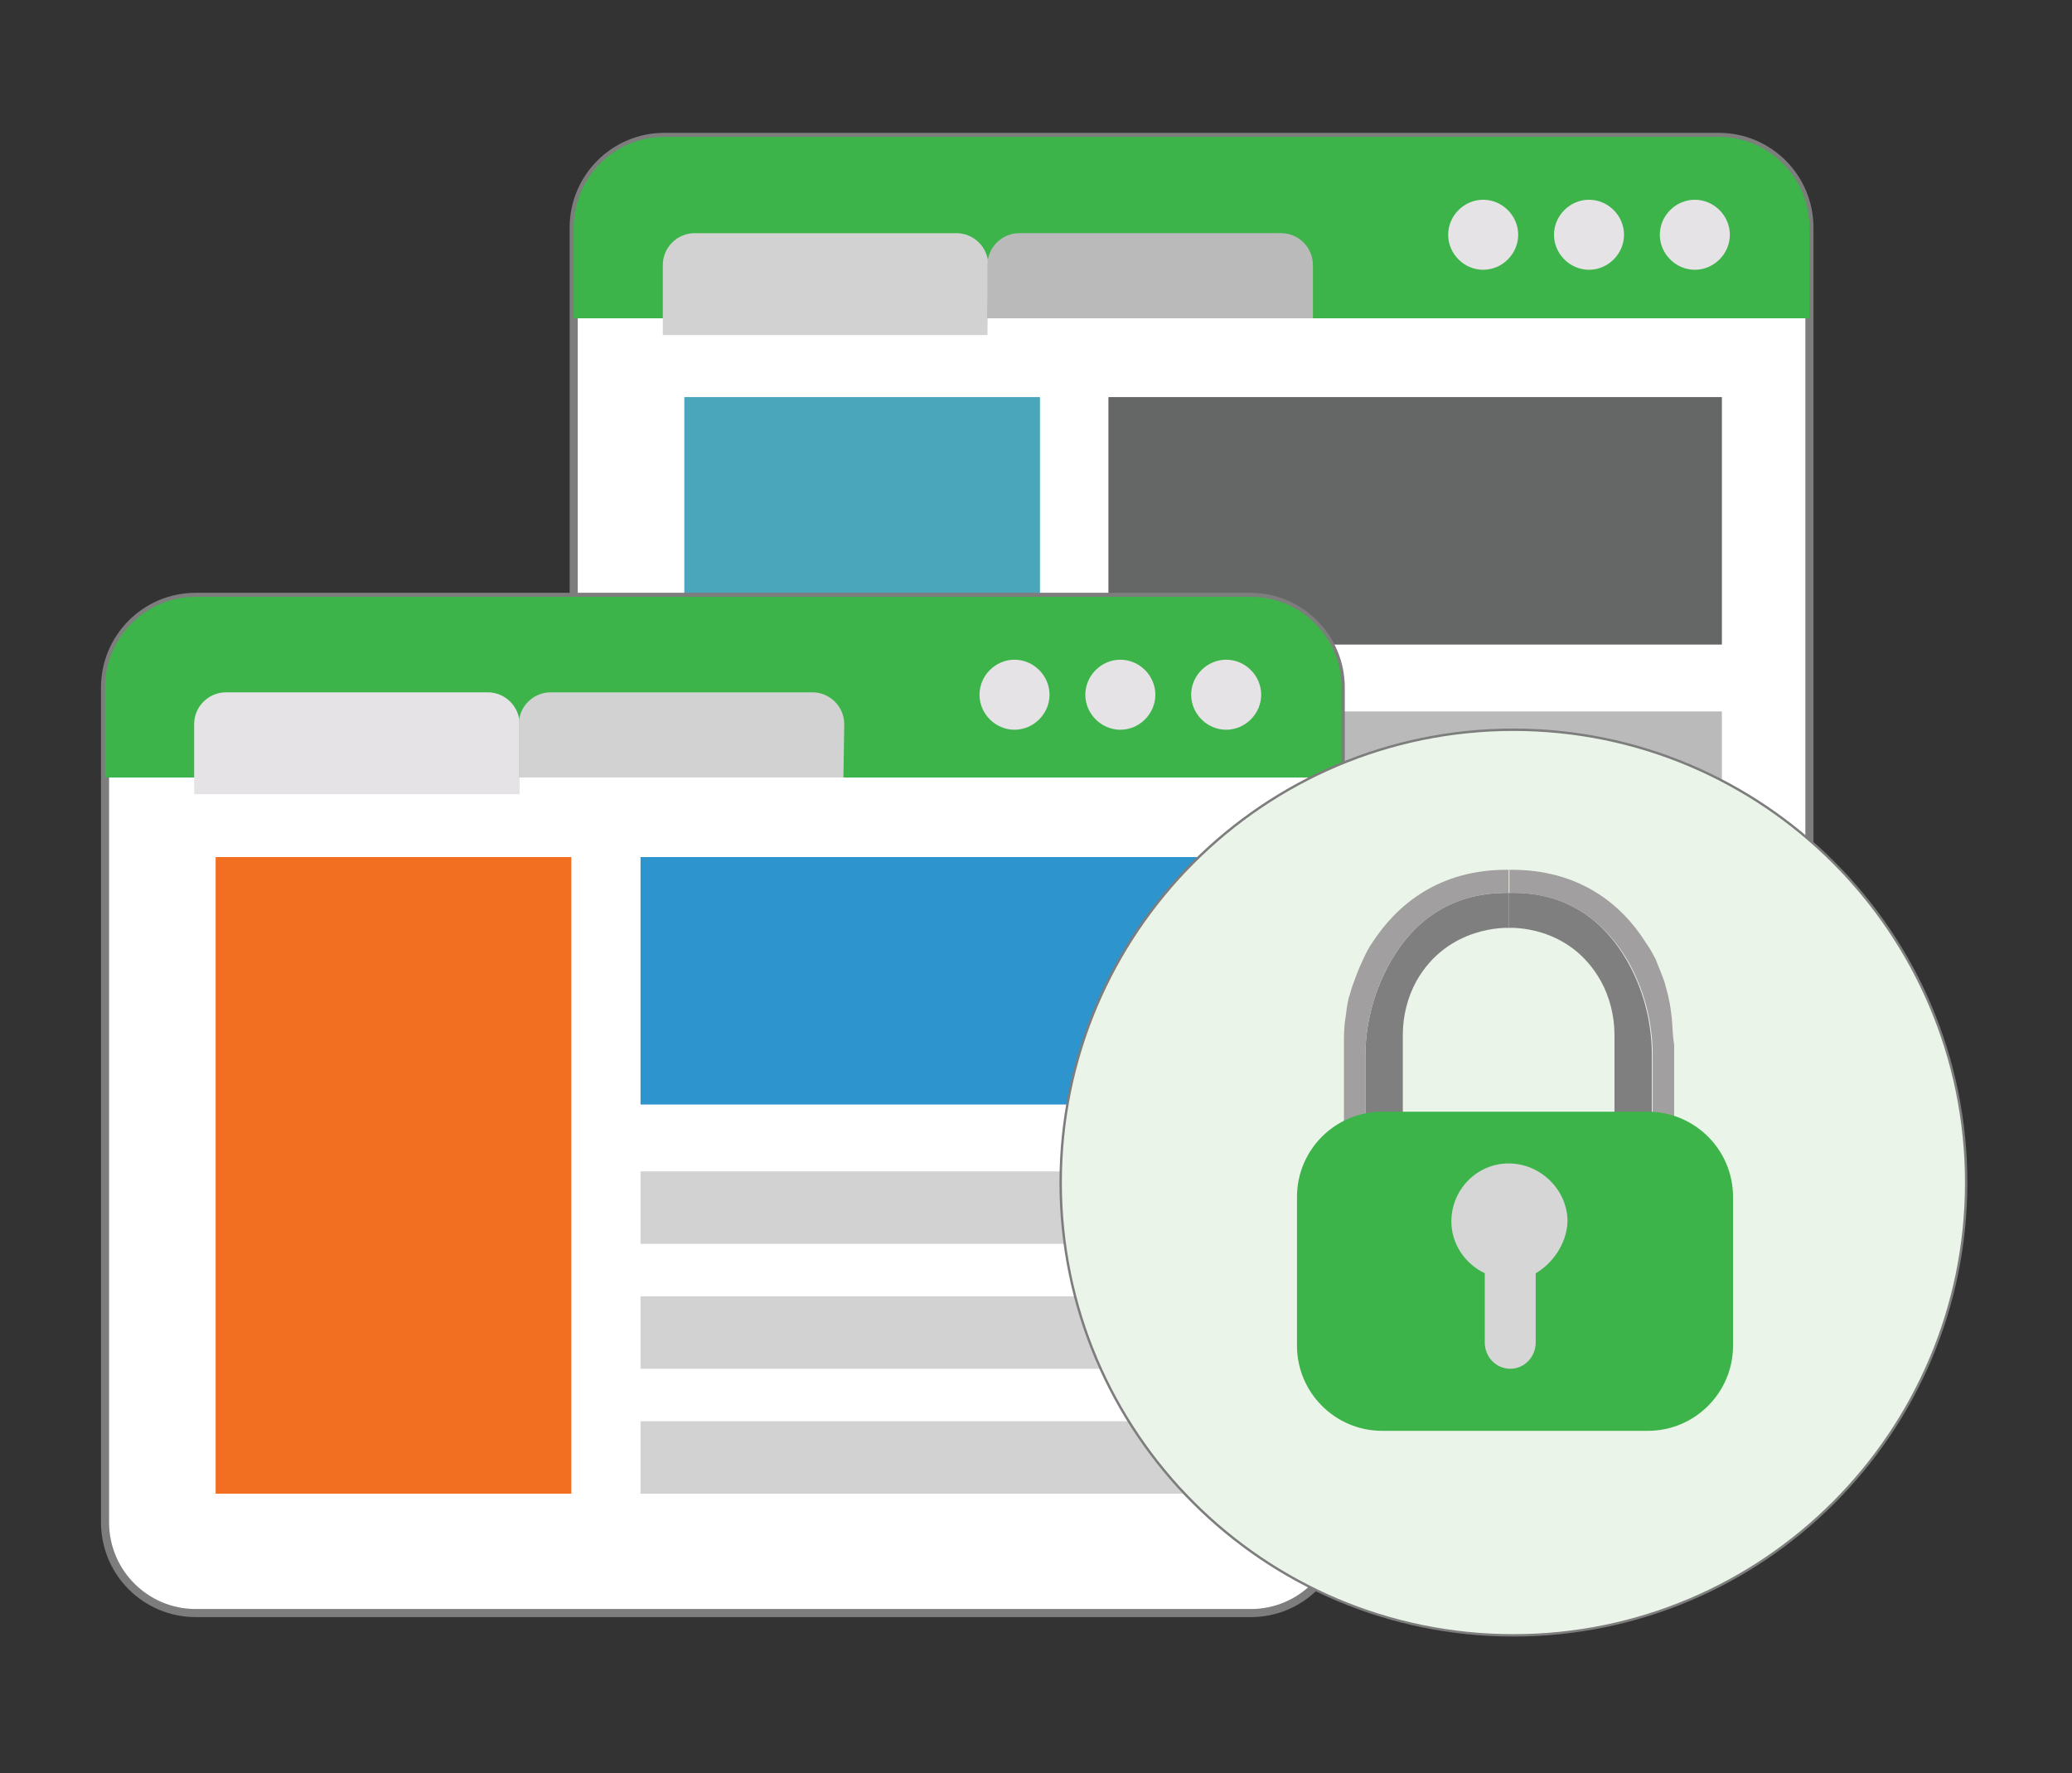
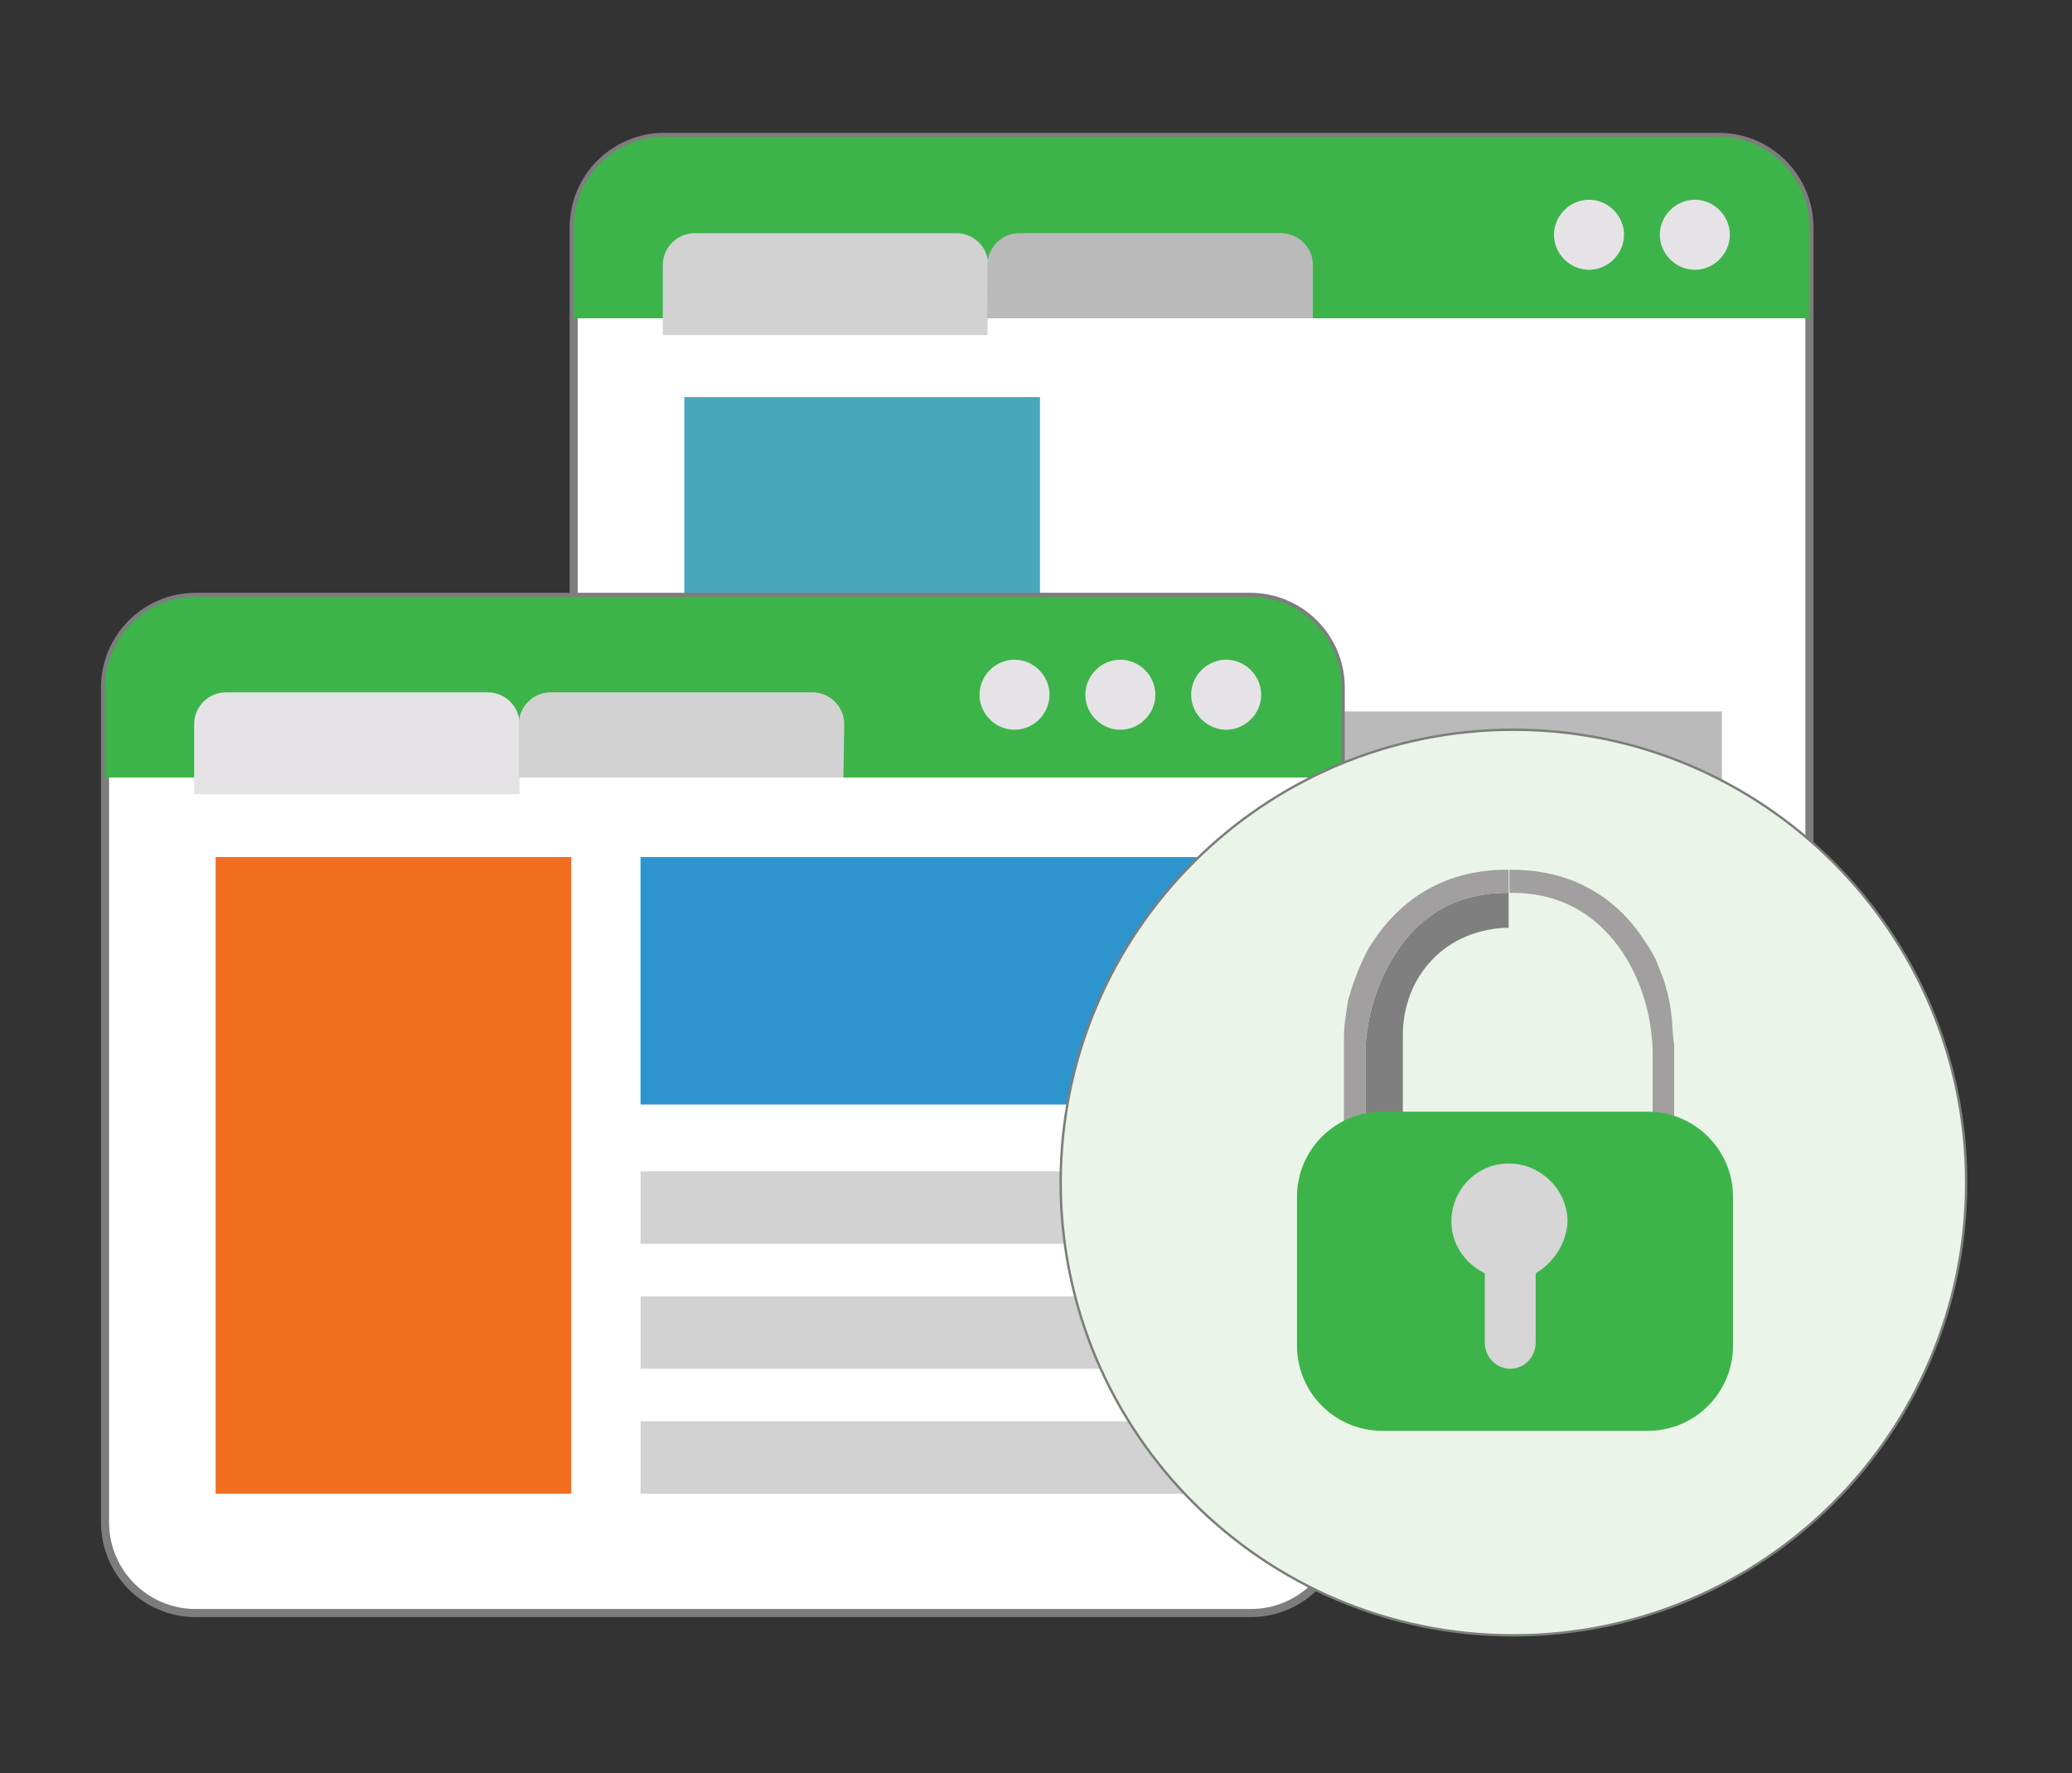
<svg xmlns="http://www.w3.org/2000/svg" version="1.1" x="0px" y="0px" viewBox="0 0 260.4 222.8" style="enable-background:new 0 0 260.4 222.8;" xml:space="preserve">
  <rect x="0" y="0" width="260.4" height="222.8" fill="#333333" stroke="none" />
  <style type="text/css">
	.st0{fill:#FFFFFF;stroke:#7D7D7D;stroke-width:1.017;stroke-miterlimit:10;}
	.st1{fill:#3CB44A;}
	.st2{fill:#D2D2D2;}
	.st3{fill:#BABABB;}
	.st4{fill:#E6E3E6;}
	.st5{fill:#49A6BB;}
	.st6{fill:#656766;}
	.st7{fill:#F26E21;}
	.st8{fill:#2E94CE;}
	.st9{fill:#EBF4E8;stroke:#7D7D7D;stroke-width:0.3;stroke-miterlimit:10;}
	.st10{fill:#807F7F;}
	.st11{fill:#A19F9F;}
	.st12{fill:#D5D6D5;}
</style>
  <g id="Background">
</g>
  <g id="Icons">
    <g>
      <g>
        <path class="st0" d="M216,144.9H83.5c-6.3,0-11.4-5.1-11.4-11.4V28.6c0-6.3,5.1-11.4,11.4-11.4H216c6.3,0,11.4,5.1,11.4,11.4     v104.9C227.4,139.8,222.3,144.9,216,144.9z" />
        <path class="st1" d="M227.4,40V28.6c0-6.3-5.1-11.4-11.4-11.4H83.5c-6.3,0-11.4,5.1-11.4,11.4V40L227.4,40L227.4,40z" />
        <path class="st2" d="M124.1,42.1H83.3v-8.8c0-2.2,1.8-4,4-4h32.9c2.2,0,4,1.8,4,4L124.1,42.1z" />
        <path class="st3" d="M164.9,40h-40.8v-6.7c0-2.2,1.8-4,4-4H161c2.2,0,4,1.8,4,4V40z" />
        <path class="st4" d="M213,33.9c2.4,0,4.4-2,4.4-4.4s-2-4.4-4.4-4.4s-4.4,2-4.4,4.4S210.6,33.9,213,33.9z" />
        <path class="st4" d="M199.7,33.9c2.4,0,4.4-2,4.4-4.4s-2-4.4-4.4-4.4s-4.4,2-4.4,4.4S197.3,33.9,199.7,33.9L199.7,33.9z" />
-         <path class="st4" d="M186.4,33.9c2.4,0,4.4-2,4.4-4.4s-2-4.4-4.4-4.4s-4.4,2-4.4,4.4S184,33.9,186.4,33.9z" />
        <path class="st5" d="M130.7,49.9H86v80h44.7V49.9z" />
-         <path class="st6" d="M216.4,49.9h-77.1V81h77.1V49.9z" />
        <path class="st3" d="M216.4,89.4h-77.1v9.1h77.1V89.4z" />
        <path class="st3" d="M216.4,105.1h-77.1v9.1h77.1V105.1z" />
        <path class="st3" d="M216.4,120.8h-77.1v9.1h77.1V120.8z" />
        <path class="st0" d="M157.2,202.7H24.6c-6.3,0-11.4-5.1-11.4-11.4V86.4c0-6.3,5.1-11.4,11.4-11.4h132.5c6.3,0,11.4,5.1,11.4,11.4     v104.9C168.6,197.6,163.5,202.7,157.2,202.7z" />
        <path class="st1" d="M168.6,97.7V86.4c0-6.3-5.1-11.4-11.4-11.4H24.6c-6.3,0-11.4,5.1-11.4,11.4v11.3H168.6z" />
        <path class="st4" d="M65.2,99.8H24.4V91c0-2.2,1.8-4,4-4h32.9c2.2,0,4,1.8,4,4V99.8z" />
        <path class="st2" d="M106,97.7H65.2V91c0-2.2,1.8-4,4-4h32.9c2.2,0,4,1.8,4,4L106,97.7z" />
        <path class="st4" d="M154.1,91.7c2.4,0,4.4-2,4.4-4.4s-2-4.4-4.4-4.4s-4.4,2-4.4,4.4S151.7,91.7,154.1,91.7z" />
        <path class="st4" d="M140.8,91.7c2.4,0,4.4-2,4.4-4.4s-2-4.4-4.4-4.4s-4.4,2-4.4,4.4S138.4,91.7,140.8,91.7z" />
        <path class="st4" d="M127.5,91.7c2.4,0,4.4-2,4.4-4.4s-2-4.4-4.4-4.4c-2.4,0-4.4,2-4.4,4.4S125.1,91.7,127.5,91.7z" />
        <path class="st7" d="M71.8,107.7H27.1v80h44.7V107.7z" />
        <path class="st8" d="M157.6,107.7H80.5v31.1h77.1V107.7z" />
        <g>
          <path class="st2" d="M157.6,147.2H80.5v9.1h77.1V147.2z" />
          <path class="st2" d="M157.6,162.9H80.5v9.1h77.1V162.9z" />
          <path class="st2" d="M157.6,178.6H80.5v9.1h77.1V178.6z" />
        </g>
      </g>
      <path class="st9" d="M190.2,205.5c31.4,0,56.9-25.5,56.9-56.9s-25.5-56.9-56.9-56.9s-56.9,25.5-56.9,56.9S158.8,205.5,190.2,205.5    L190.2,205.5z" />
      <g>
        <path class="st10" d="M174.9,120.6c-2.1,3.6-3.3,7.8-3.3,12v9.5l4.7-1.7v-10.4c0-2.3,0.6-4.7,1.7-6.7c4-7.1,11.6-6.7,11.6-6.7     v-4.4C181.9,112.1,177.4,116.3,174.9,120.6z" />
        <path class="st11" d="M174.9,120.6c2.5-4.3,7.1-8.5,14.7-8.4v-2.9c-8.8-0.1-14.1,4.5-17.1,9.1c-0.5,0.7-0.9,1.5-1.2,2.2     c-0.5,1-0.9,2.1-1.3,3.2c-0.2,0.5-0.3,1.1-0.5,1.6c-0.2,0.8-0.3,1.7-0.4,2.5c-0.2,1.1-0.2,2.3-0.2,3.4v11.8l2.7-1v-9.5     C171.6,128.4,172.8,124.2,174.9,120.6z" />
-         <path class="st10" d="M204.4,120.6c-2.5-4.3-7-8.6-14.7-8.4c0,0-0.1,0-0.1,0v4.4c0,0,7.6-0.5,11.6,6.7c1.1,2,1.7,4.4,1.7,6.7     v10.4l4.7,1.7v-9.5C207.6,128.4,206.5,124.2,204.4,120.6z" />
        <path class="st11" d="M210.1,127.9c-0.1-0.8-0.2-1.7-0.4-2.5c-0.1-0.6-0.3-1.1-0.4-1.6c-0.3-1.1-0.8-2.1-1.2-3.2     c-0.4-0.8-0.8-1.5-1.3-2.2c-2.9-4.6-8.2-9.2-17.1-9.1v2.9c0,0,0,0,0.1,0c7.7-0.1,12.2,4.2,14.7,8.4c2.1,3.6,3.2,7.8,3.2,12v9.5     l2.7,1v-11.8C210.2,130.1,210.2,129,210.1,127.9z" />
        <path class="st1" d="M207.1,179.8h-33.4c-5.9,0-10.7-4.8-10.7-10.7v-18.7c0-5.9,4.8-10.7,10.7-10.7h33.4     c5.9,0,10.7,4.8,10.7,10.7v18.7C217.8,175,213,179.8,207.1,179.8z" />
        <path class="st12" d="M193,160v8.7c0,1.8-1.4,3.3-3.2,3.3c-1.8,0-3.2-1.5-3.2-3.3V160c-2.5-1.2-4.2-3.7-4.2-6.5     c0-4,3.2-7.3,7.2-7.3c4,0,7.4,3.3,7.4,7.3C196.9,156.3,195.1,158.8,193,160z" />
      </g>
    </g>
  </g>
</svg>